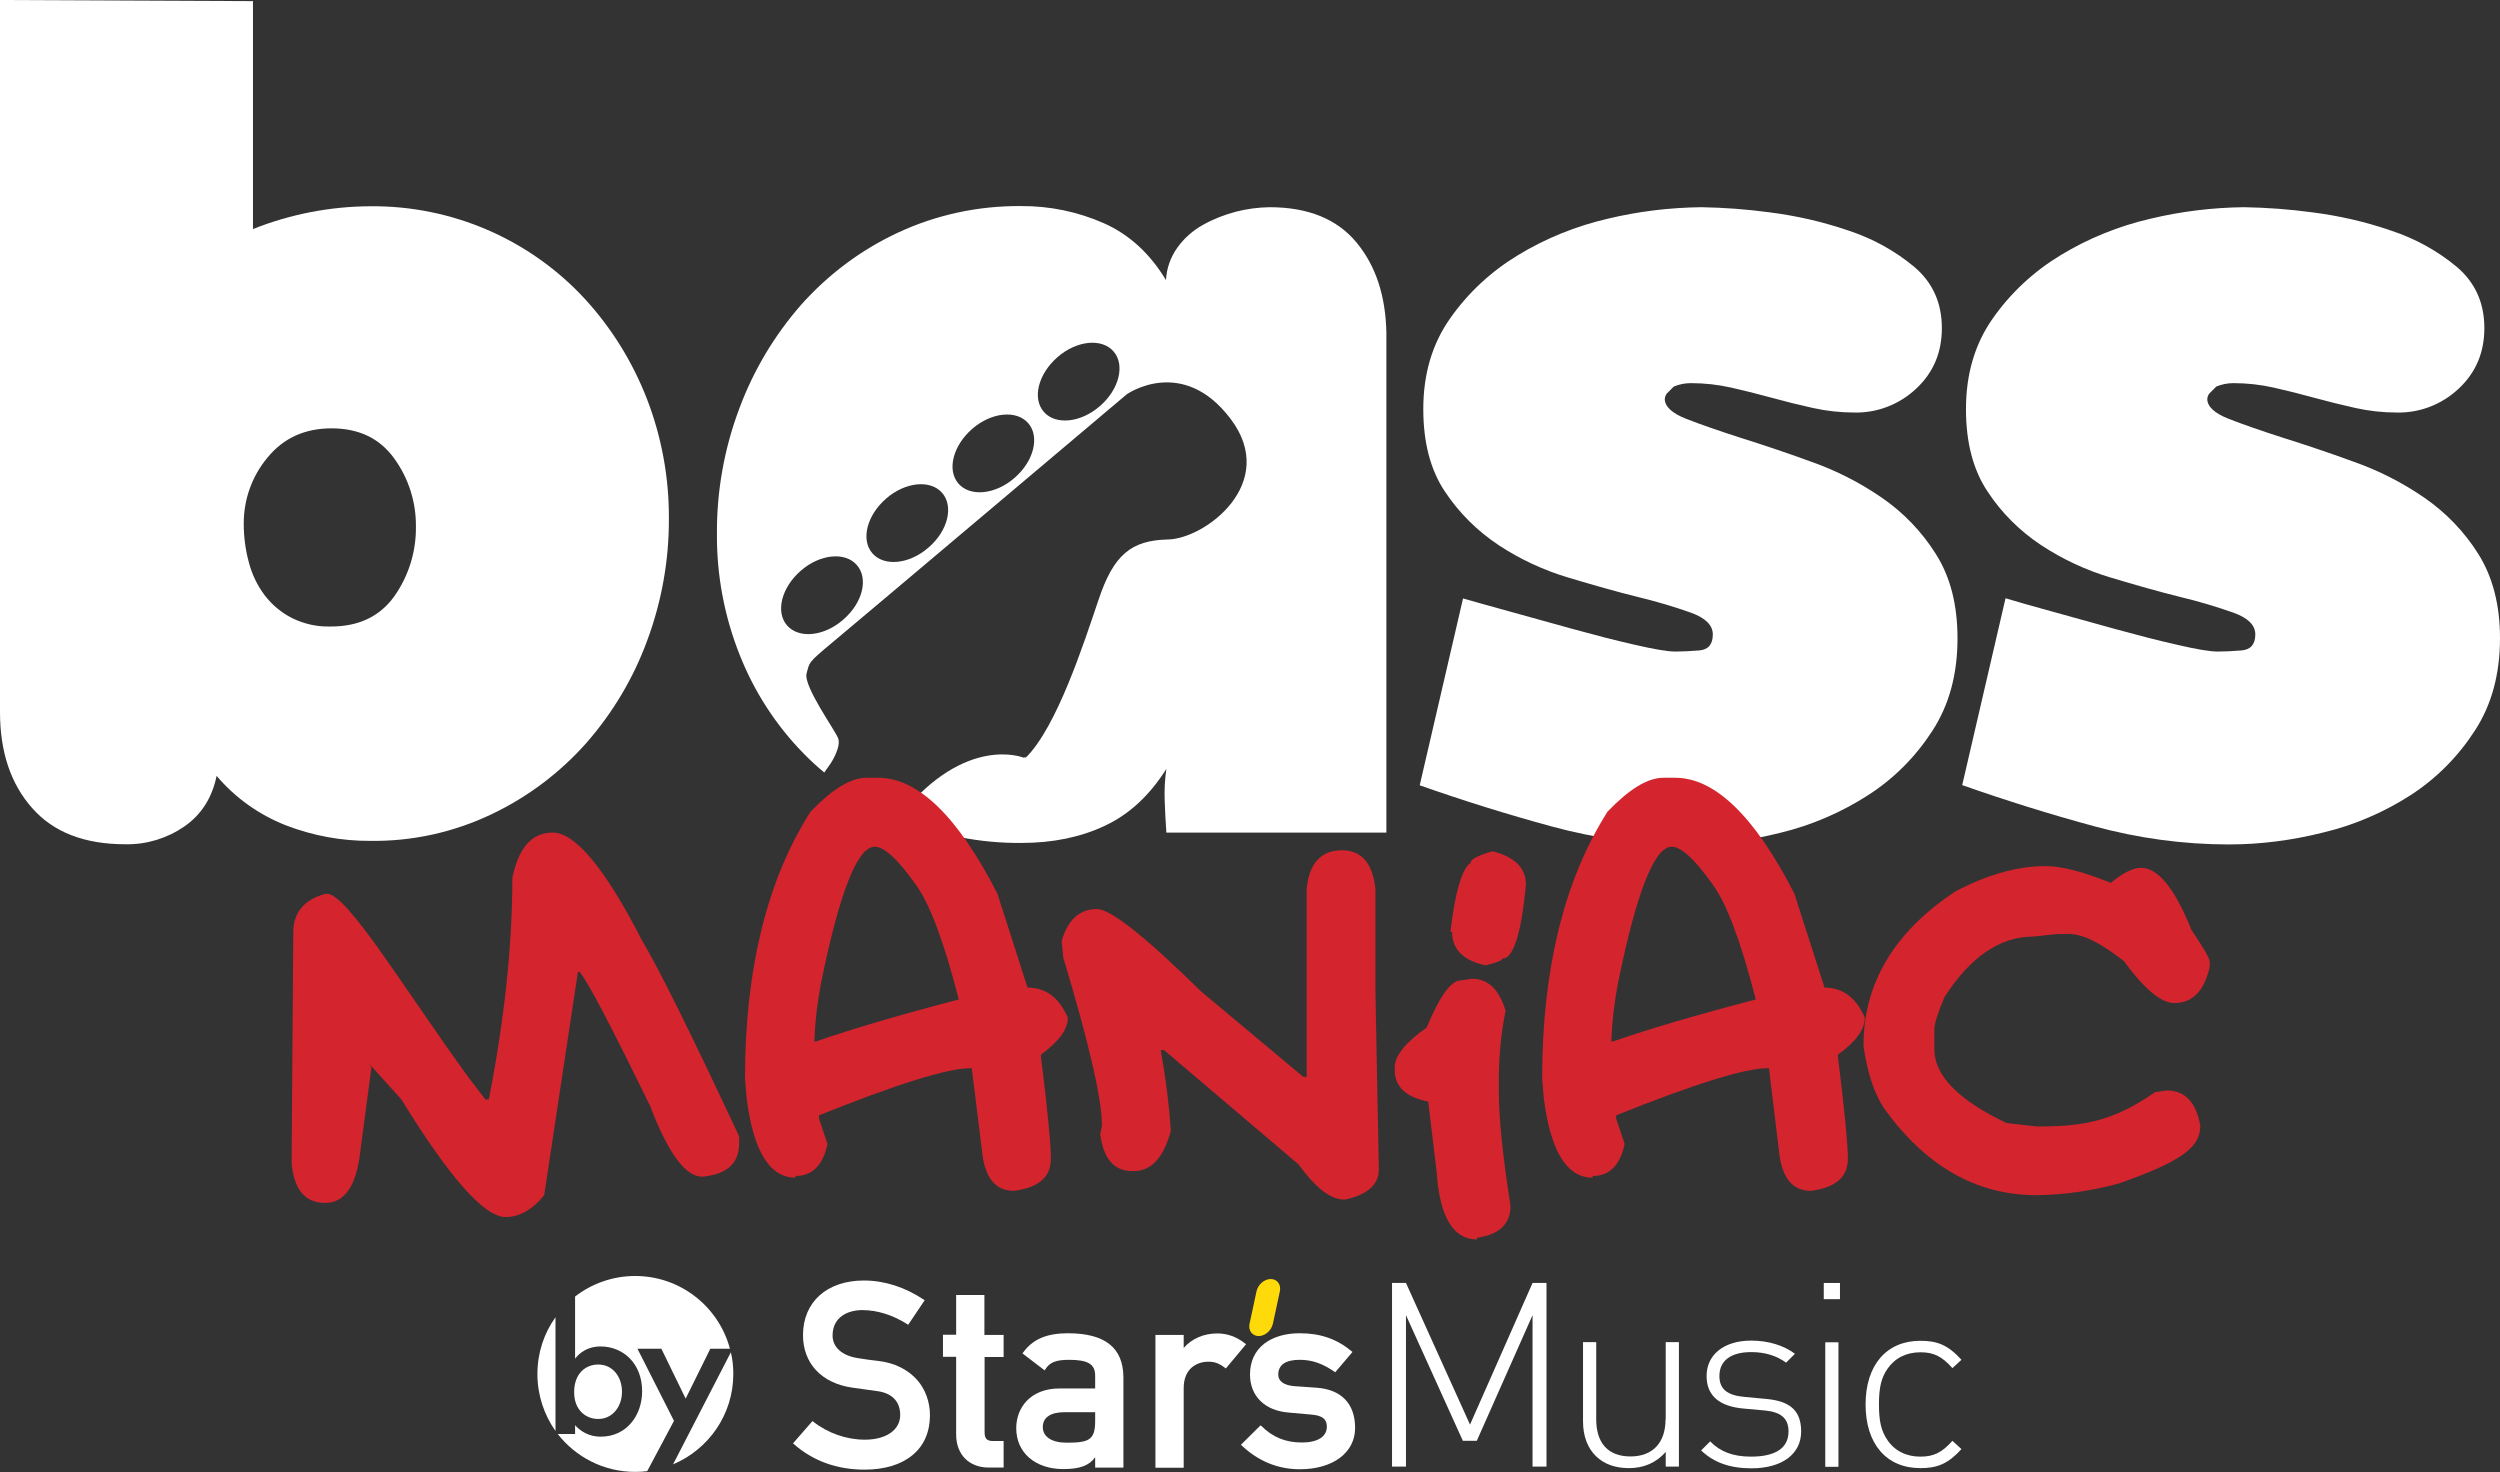
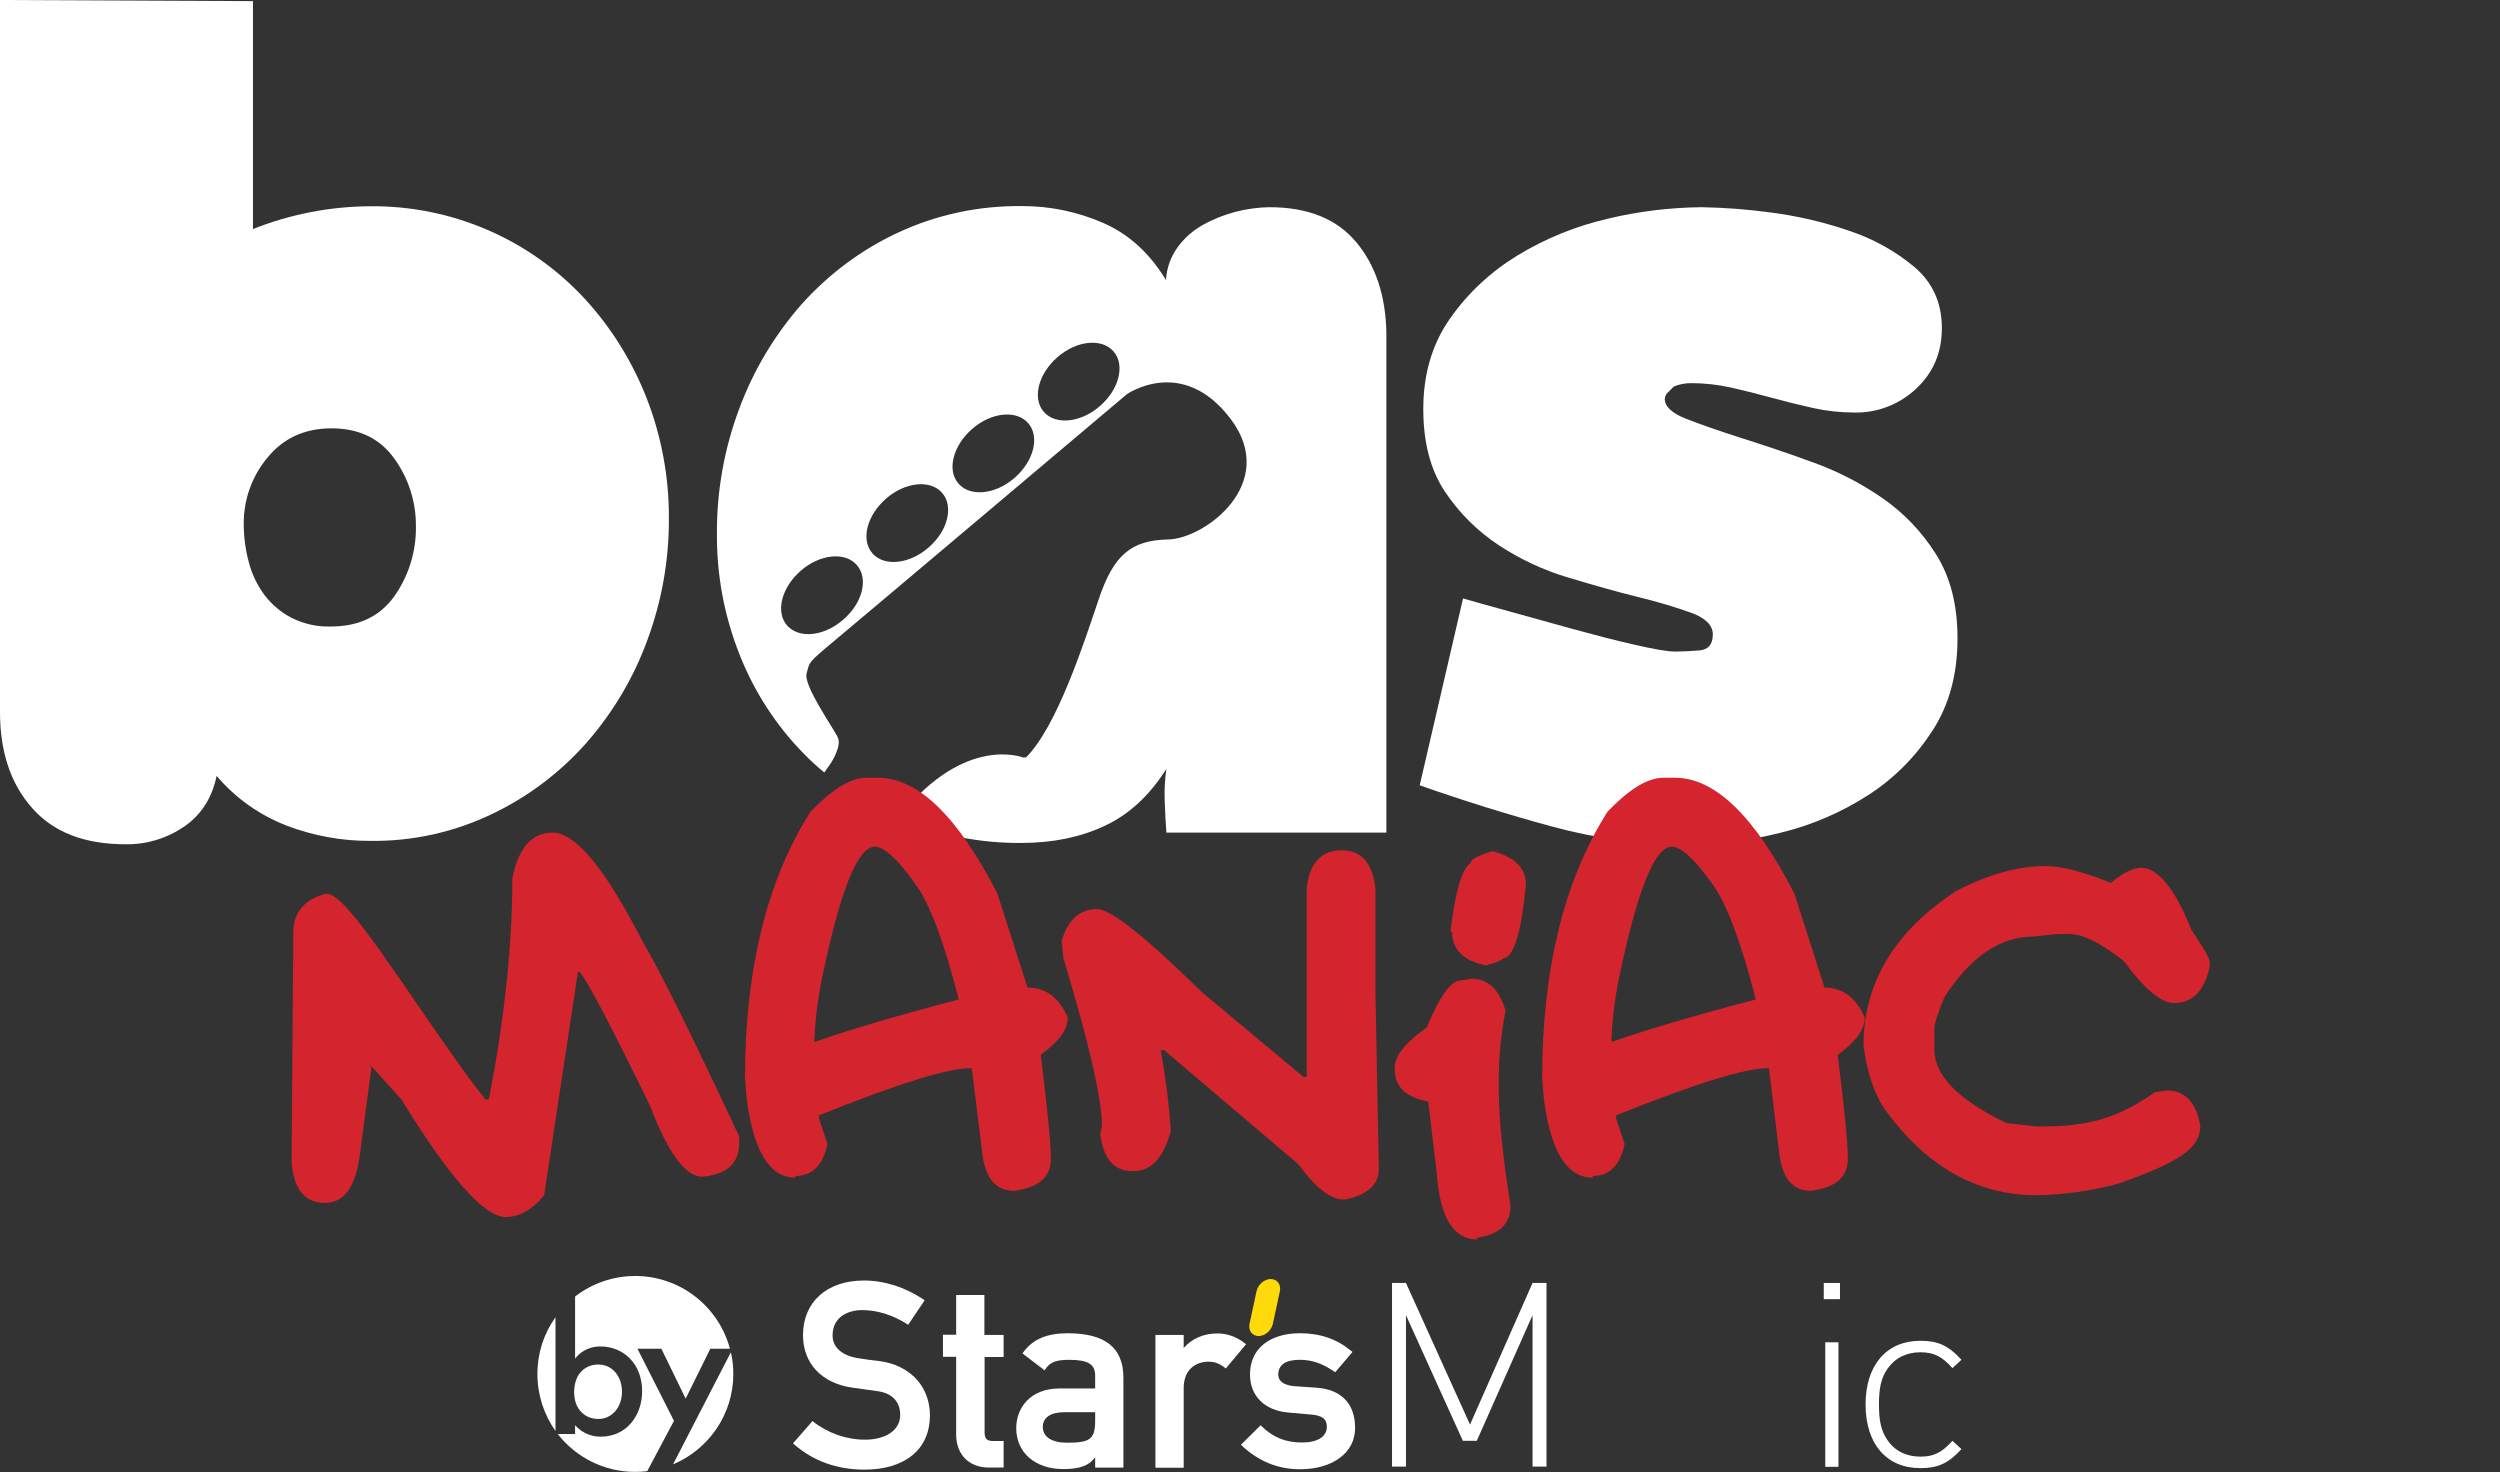
<svg xmlns="http://www.w3.org/2000/svg" version="1.1" id="Calque_1" x="0px" y="0px" viewBox="0 0 1327.2 781.5" style="enable-background:new 0 0 1327.2 781.5;" xml:space="preserve">
  <rect x="0" y="0" width="1327.2" height="781.5" fill="#333333" stroke="none" />
  <style type="text/css">
	.st0{fill:#FFFFFF;}
	.st1{fill:#D4242E;}
	.st2{fill:#FFDA0B;}
</style>
  <g>
    <path class="st0" d="M0,0l134.3,0.6v121c19.8-7.9,41-12,62.3-12.1c43.3-0.4,84.7,17.5,114,49.3c14.1,15.4,25.1,33.2,32.7,52.6   c7.9,20.3,11.9,42,11.8,63.8c0.1,22.1-3.8,44.1-11.5,64.8c-7.3,20-18.3,38.4-32.3,54.4c-14,15.8-31.1,28.7-50.2,37.8   c-20.1,9.6-42.1,14.5-64.4,14.2c-15.3,0.1-30.5-2.7-44.8-8.2c-14.3-5.6-27-14.6-36.9-26.3c-2.4,11.7-8.2,20.7-17.2,26.9   c-9.2,6.3-20,9.6-31.2,9.4c-21.8,0-38.3-6.4-49.6-19.3C5.6,416,0,399,0,378V0z M209.3,316.6c7.7-10.9,11.7-23.9,11.5-37.2   c0.1-12.9-3.9-25.5-11.5-36c-7.7-10.7-18.8-16-33.3-16c-14.1,0-25.4,5.1-33.9,15.4c-8.3,9.9-12.8,22.4-12.7,35.4   c0,6.8,0.9,13.7,2.7,20.3c1.6,6.3,4.5,12.3,8.4,17.5c3.9,5.1,8.8,9.2,14.5,12.1c6.3,3.1,13.2,4.7,20.3,4.5   C190.3,332.7,201.6,327.3,209.3,316.6z" />
    <path class="st0" d="M801,324.5c10.9,3,22.2,6.2,33.9,9.4s22.7,6.1,33,8.4c10.3,2.4,17.5,3.6,21.5,3.6c3.6,0,7.9-0.2,12.7-0.6   c4.8-0.4,7.2-3.2,7.2-8.5c0-4.8-3.8-8.7-11.5-11.5c-9.3-3.3-18.8-6.1-28.4-8.4c-11.3-2.8-23.6-6.3-36.9-10.3   c-13.1-3.9-25.5-9.7-36.9-17.2c-11.3-7.5-21-17.1-28.5-28.4c-7.7-11.5-11.5-26.1-11.5-43.8c0-18.6,4.7-34.6,14.2-48.1   c9.5-13.6,21.8-25,36-33.6c14.8-9,30.9-15.5,47.8-19.4c16.2-3.9,32.9-5.9,49.6-6.1c12,0.2,24.1,1.1,36,2.7   c14.3,1.8,28.4,5,42.1,9.7c12.8,4.2,24.7,10.7,35.1,19.4c9.7,8.3,14.5,19.1,14.5,32.4c0,12.9-4.5,23.6-13.6,32.1   c-8.9,8.4-20.7,13-33,12.7c-7.3,0-14.6-0.8-21.8-2.4c-7.3-1.6-14.5-3.4-21.8-5.4c-7.3-2-14.4-3.8-21.5-5.4   c-7.1-1.6-14.3-2.4-21.5-2.4c-3.1,0-6.2,0.6-9.1,1.8c-0.8,0.8-1.8,1.8-3,3c-1.1,0.9-1.7,2.2-1.8,3.6c0,4,3.8,7.6,11.5,10.6   c7.7,3,17.2,6.3,28.7,10c11.5,3.6,24,7.8,37.5,12.7c13.3,4.7,25.9,11.1,37.5,19.1c11.5,7.9,21.3,18.1,28.7,29.9   c7.7,12.1,11.5,27,11.5,44.8c0,19-4.4,35.3-13.3,49c-8.8,13.7-20.4,25.4-34.1,34.2c-14.3,9.2-30,16-46.6,20   c-16.3,4.1-33.1,6.3-49.9,6.3c-24.2,0-48.3-3.3-71.7-9.7c-23.6-6.4-46.9-13.7-69.9-21.8l23-99.2C782,319.2,790,321.5,801,324.5z" />
-     <path class="st0" d="M1088.9,324.5c10.9,3,22.2,6.2,33.9,9.4c11.7,3.2,22.7,6.1,33,8.4c10.3,2.4,17.4,3.6,21.5,3.6   c3.6,0,7.9-0.2,12.7-0.6s7.3-3.2,7.3-8.5c0-4.9-3.8-8.7-11.5-11.5c-9.3-3.3-18.8-6.1-28.4-8.4c-11.3-2.8-23.6-6.3-36.9-10.3   c-13.1-3.9-25.5-9.7-36.9-17.2c-11.3-7.5-21-17.1-28.4-28.4c-7.7-11.5-11.5-26.1-11.5-43.8c0-18.6,4.7-34.6,14.2-48.1   c9.5-13.6,21.8-25,36-33.6c14.8-9,30.9-15.5,47.8-19.4c16.3-3.9,32.9-5.9,49.6-6.1c12,0.2,24.1,1.1,36,2.7c14.3,1.8,28.4,5,42,9.7   c12.8,4.2,24.7,10.7,35.1,19.4c9.7,8.3,14.5,19.1,14.5,32.4c0,12.9-4.5,23.6-13.6,32.1c-8.9,8.4-20.7,13-33,12.7   c-7.3,0-14.6-0.8-21.8-2.4c-7.2-1.6-14.5-3.4-21.8-5.4c-7.2-2-14.4-3.8-21.5-5.4c-7.1-1.6-14.3-2.4-21.5-2.4   c-3.1,0-6.2,0.6-9.1,1.8c-0.8,0.8-1.8,1.8-3,3c-1.1,0.9-1.7,2.2-1.8,3.6c0,4,3.8,7.6,11.5,10.6c7.7,3,17.2,6.3,28.7,10   c11.5,3.6,24,7.8,37.5,12.7c13.3,4.7,25.9,11.1,37.5,19.1c11.5,7.9,21.3,18.1,28.7,29.9c7.6,12.1,11.5,27,11.5,44.7   c0,19-4.4,35.3-13.3,49c-8.8,13.7-20.4,25.4-34.1,34.3c-14.3,9.2-30.1,16-46.6,19.9c-16.3,4.1-33.1,6.3-49.9,6.3   c-24.2,0-48.3-3.3-71.7-9.7c-23.6-6.4-46.9-13.7-69.9-21.8l23-99.2C1069.9,319.2,1078,321.5,1088.9,324.5z" />
    <path class="st0" d="M720.2,128.8c-10.3-12.5-25.7-18.8-46.3-18.8c-6,0.1-12,0.9-17.8,2.4c-6.1,1.6-12,3.9-17.5,7   c-5.4,3-10,7.1-13.6,12.1c-3.6,5.1-5.7,11-6,17.2c-8.5-14.1-19.5-24.2-33-30.2c-13.8-6.1-28.8-9.2-43.9-9.1   c-22.7-0.2-45.1,4.6-65.6,14.2c-19.5,9.1-36.8,22.1-51.1,38.1c-14.3,16.3-25.5,35.1-33,55.4c-7.9,21.1-11.9,43.4-11.8,65.9   c-0.2,22.2,3.9,44.1,12.1,64.7c7.7,19.5,19.2,37.3,33.9,52.3c3.5,3.6,7.2,7,11,10.1l3.5-5c0,0,5.7-8.7,3.8-13.3   c-1.9-4.6-18.5-27.7-16.7-34.3c1.7-6,0.3-5.3,13.9-16.6c13.6-11.3,156.1-131.6,156.1-131.6s29.6-20.8,55.2,13.2   c25.6,34-13.6,63.5-33.3,63.9c-19.7,0.4-29,8.3-36.9,32c-8,23.7-22.1,67.2-38.4,83.6l-1.5,0.2c0,0-30.6-12.5-65.1,30.4l-1.3,1.6   l1.3,0.6c20.3,8.6,42.1,12.9,64.1,12.7c16.5,0,31.3-3,44.2-9.1c12.9-6,23.8-16.1,32.7-30.2c-0.8,5.5-1.1,11.1-0.9,16.6   c0.2,5.9,0.5,11.6,0.9,17.2h116.8V176.6C735.6,157.2,730.5,141.3,720.2,128.8z M447.6,329c-10.2,8.9-23.5,10.2-29.8,3   c-6.2-7.2-2.9-20.1,7.3-29c10.2-8.9,23.6-10.2,29.8-3C461.2,307.2,457.9,320.2,447.6,329L447.6,329z M492.9,290.7   c-10.2,8.9-23.6,10.2-29.8,3c-6.2-7.2-2.9-20.1,7.3-29c10.2-8.9,23.6-10.2,29.8-3C506.4,268.9,503.2,281.9,492.9,290.7L492.9,290.7   z M538.6,253.7c-10.2,8.9-23.6,10.2-29.8,3c-6.2-7.2-2.9-20.1,7.3-29c10.2-8.9,23.6-10.2,29.8-3S548.8,244.9,538.6,253.7   L538.6,253.7z M583.9,215.6c-10.2,8.9-23.6,10.2-29.8,3c-6.2-7.2-2.9-20.1,7.3-29c10.2-8.9,23.6-10.2,29.8-3   C597.4,193.8,594.1,206.8,583.9,215.6L583.9,215.6z" />
  </g>
  <path class="st1" d="M293.4,442c12,0,27.8,19,47.3,57c9.5,16,26.7,50.8,51.7,104.3v3.6c0,10.7-6.5,16.6-19.6,17.8  c-8.9,0-18.1-12.5-27.6-37.4c-21.1-43.3-33.6-67-37.5-71.3h-0.9l-17.9,118.5c-6.2,7.7-13.1,11.6-20.5,11.6  c-11.3,0-29.7-20.8-55.3-62.4l-17.1-19l1.2,1.9l-5.9,44.4c-2,18.4-8.2,27.6-18.7,27.6c-10.7,0-16.6-7.1-17.8-21.4l0.9-122.2  c0-10.5,5.7-17.4,17-20.5h0.9c10.8,0,41.5,51.3,75.2,97.6l8.9,11.6h1.8C267.8,541.2,272,502,272,466C275.3,450,282.4,442,293.4,442z  " />
  <path class="st1" d="M460,412.9h6.2c21.2,0,42.3,20.5,63.3,61.5l16,49.9c9.7,0,16.8,5.3,21.4,16c0,6.2-4.8,12.7-14.3,19.6v0.9  c3.6,28.8,5.3,46.9,5.3,54.4c0,9.7-6.5,15.3-19.6,17c-10,0-15.6-7.1-17-21.4l-5.4-43.7h-0.9c-11.9,0-38.6,8.3-80.2,25v1.8l4.5,13.4  c-2.4,11.3-8,17-17,17v0.9c-13.7,0-22.3-14-25.9-41.9l-0.9-10.7c0-57.9,11.6-105.2,34.8-141.7C441.8,418.9,451.7,412.9,460,412.9z   M432.3,552.9h0.9c19.2-6.7,44.4-14.1,75.8-22.3c-7.9-30.9-15.6-51.4-23.2-61.5c-9.3-13.1-16.5-19.6-21.4-19.6  c-9.2,0-18.7,24.1-28.5,72.2C433.9,532,432.7,542.4,432.3,552.9L432.3,552.9z" />
  <path class="st1" d="M712.4,451.4c10.4,0,16.3,6.8,17.8,20.5v55.3l1.8,93.6c0,8-5.9,13.4-17.8,16h-0.9c-6.9,0-14.9-6.2-24-18.7  L618,557.5h-1.8c2.6,14.2,4.4,28.4,5.4,42.8c-3.9,14.3-10.4,21.4-19.6,21.4h-0.9c-9.7,0-15.3-6.5-17-19.6l0.9-4.5  c0-14-6.8-43.7-20.5-89.1l-0.9-8.9c3.3-11.3,9.5-17,18.7-17c7.3,0,25.7,14.6,55.3,43.7l54.3,45.4h1.8v-99.9  C695,458.3,701.3,451.4,712.4,451.4z" />
  <path class="st1" d="M781.5,519.6c8.5,0,14.4,5.7,17.8,17c-2.3,11.2-3.4,22.5-3.6,33.9v9c0,14.3,2.1,34.5,6.2,60.6  c0,9.7-5.9,15.3-17.8,17v0.9c-12.6,0-19.8-11.9-21.4-35.7l-4.5-37.5c-11.9-2.3-17.8-7.9-17.8-17v-0.9c0-6.4,5.7-13.5,17-21.4  c6.8-16.5,12.8-24.8,17.8-25L781.5,519.6z M792.3,451.9c11.9,3,17.8,8.9,17.8,17.8c-2.5,26.1-6.7,39.2-12.5,39.2  c0,0.9-3,2.1-8.9,3.6c-11.9-2.5-17.8-8.5-17.8-17.8H770c2.5-21.3,6.1-33.4,10.7-36.6C780.6,456.3,784.5,454.2,792.3,451.9z" />
  <path class="st1" d="M883.1,412.9h6.2c21.2,0,42.3,20.5,63.3,61.5l16,49.9c9.6,0,16.8,5.3,21.4,16c0,6.2-4.8,12.8-14.3,19.6v0.9  c3.6,28.8,5.3,46.9,5.3,54.4c0,9.7-6.5,15.3-19.6,17c-10,0-15.6-7.1-17-21.4l-5.3-43.7h-0.9c-11.9,0-38.6,8.3-80.2,25v1.8l4.5,13.4  c-2.4,11.3-8,17-17,17v0.9c-13.7,0-22.3-14-25.9-41.9l-0.9-10.7c0-57.9,11.6-105.2,34.7-141.7C864.9,418.9,874.7,412.9,883.1,412.9z   M855.4,552.9h0.9c19.2-6.7,44.4-14.1,75.8-22.3c-7.9-30.9-15.6-51.4-23.2-61.5c-9.3-13.1-16.5-19.6-21.4-19.6  c-9.2,0-18.7,24.1-28.5,72.2C857,532,855.8,542.4,855.4,552.9L855.4,552.9z" />
  <path class="st1" d="M1085.8,459.8c8.8,0,20.3,3,34.8,8.9c6.5-5.4,11.9-8,16-8c9.1,0,18,11,26.8,33c11.9,17.7,9.6,16.4,9.6,20.1  c-3,12.5-9.2,18.7-18.7,18.7c-7,0-15.9-7.4-26.8-22.3c-21.4-16.6-27.6-14.3-35.9-14.3l-12.1,1.3c-17.7,0-33.4,10.7-47.2,32.1  c-3.6,8.6-5.4,14.3-5.4,17v10.7c0,14,12.8,27,38.3,39.2l16,1.8h1.8c24.4,0,39.7-3.4,61.1-18.2l6.2-0.9c9.6,0,15.6,6.2,17.8,18.7  c0,11.3-9.4,18.8-43.3,30.7c-14.2,3.9-28.9,6-43.7,6.2c-31.9,0-59-15.5-81.1-46.4c-5.4-8.5-8.9-19.5-10.7-33c0-33.1,16.3-60.5,49-82  C1055.2,464.3,1071,459.8,1085.8,459.8z" />
  <g>
    <g>
      <path class="st0" d="M466.3,722.5c-3.7-0.4-7.3-0.9-10.9-1.5c-8.4-1.3-13.4-5.8-13.4-12c0-9.9,8.2-13.5,15.8-13.5    c7.9,0,16.2,2.6,23.9,7.5l0.4,0.3l0.3-0.4l8.2-12.2l0.3-0.4l-0.4-0.3c-10.3-6.8-21-10.2-31.9-10.2c-19.6,0-32.3,11.4-32.3,29    c0,7.2,2.3,13.6,6.8,18.5c4.6,5,11.4,8.3,19.6,9.4c0,0,5.7,0.8,5.7,0.8c2.4,0.3,4.7,0.7,7.2,1c7.9,1,12.3,5.5,12.3,12.7    c0,7.9-7.4,13.1-18.8,13.1c-9.7,0-19.7-3.5-27.4-9.6l-0.4-0.3l-0.3,0.4l-9.7,11.1l-0.3,0.4l0.4,0.3c10.2,9,22.9,13.6,37.6,13.6    c10.5,0,19.2-2.6,25.3-7.6c6.2-5,9.4-12.4,9.4-21.3c0-7-2.4-13.6-6.6-18.5C482,727,474.9,723.5,466.3,722.5z" />
      <path class="st0" d="M522.6,708.6V688v-0.5h-0.5h-14h-0.5v0.5v20.6h-6.5h-0.5v0.5l0,10.7v0.5h0.5h6.5v41.2    c0,10.7,6.8,17.6,17.4,17.6h7.3h0.5v-0.5v-13.2V765h-0.5h-5.2c-3.2,0-4.4-1.3-4.4-4.7l0-39.9h9.6h0.5v-0.5v-10.7v-0.5h-0.5H522.6z    " />
      <path class="st0" d="M581.4,749.7v4.6c0,10.1-3.2,11.6-15.1,11.6c-7.9,0-12.7-3.1-12.7-8.3c0-5.1,4.1-7.9,11.6-7.9H581.4z     M566.9,707.8c-11.3,0-18.7,3.2-23.8,10.3l-0.3,0.4l0.4,0.3l11,8.4l0.4,0.3l0.3-0.5c2.4-3.8,5.6-5.1,12.7-5.1    c10,0,13.8,2.3,13.8,8.4v6.8h-18.8c-16,0-23.1,10.6-23.1,21.1c0,13,10.1,21.7,25,21.7c8.8,0,13.8-1.9,16.9-6.3v5v0.5h0.5h14h0.5    v-0.5l0-47.4C596.3,715.5,586.7,707.8,566.9,707.8" />
      <path class="st0" d="M661.5,713.6l-0.4-0.3c-4.7-3.7-9.6-5.4-14.8-5.4c-7.3,0-13.5,2.7-17.9,7.7v-6.4v-0.5h-0.5h-14h-0.5v0.5v69.5    v0.5h0.5h14h0.5v-0.5l0-41.8c0-10.4,7-14,13.1-14c3.3,0,5.6,0.8,8.9,3.3l0.4,0.3l0.3-0.4l10.1-12.1L661.5,713.6z" />
      <path class="st0" d="M698.8,736.7c0,0-11.5-0.8-11.5-0.8c-5.6-0.4-8.7-2.6-8.7-6.1c0-5.2,3.8-7.9,11.4-7.9c6.5,0,12,1.9,18.4,6.3    l0.4,0.3l0.3-0.3l8.6-10.1l0.3-0.4l-0.4-0.3c-7.8-6.5-16.5-9.6-27.6-9.6c-7.6,0-14.1,1.9-18.8,5.5c-5,3.9-7.6,9.5-7.6,16.4    c0,11.4,7.8,19.2,20.5,20.2c0,0,12.3,1.1,12.3,1.1c5.6,0.5,8,2.4,8,6.4c0,5.3-4.9,8.4-13.2,8.4c-8.7,0-15.4-2.7-21.6-8.8l-0.4-0.3    l-0.3,0.3l-9.7,9.6l-0.4,0.4l0.4,0.4c8.9,8.4,19.3,12.6,30.9,12.6c17.5,0,29.3-8.8,29.3-21.9C719.4,745.2,712.1,737.6,698.8,736.7    z" />
      <polygon class="st0" points="780.4,756.3 746.4,681.1 739,681.1 739,778.6 746.4,778.6 746.4,698.2 776.6,764.9 784,764.9     813.6,698.2 813.6,778.6 821,778.6 821,681.1 813.6,681.1   " />
-       <path class="st0" d="M884.2,753.5c0,12.5-6.9,19.7-18.6,19.7c-11.8,0-18.2-7-18.2-19.7v-41h-7l0,42.2c0,7.8,2.5,14.1,6.9,18.4    c4.2,4.1,10.1,6.3,17.5,6.3c7.9,0,14.5-2.9,19.5-8.6v7.8h7l0-66.1h-7V753.5z" />
-       <path class="st0" d="M936.9,742.6l-10.7-1c-9.3-0.8-13.4-4.2-13.4-11.1c0-8.1,6-12.7,16.9-12.7c7.3,0,13.4,1.9,18.5,5.6l4.7-4.7    c-5.8-4.4-14.1-7-23.2-7c-14.4,0-23.7,7.4-23.7,18.8c0,10.3,6.6,16.2,19.9,17.3l11,1c8.6,0.8,12.6,4.2,12.6,11.1    c0,8.9-7,13.4-19.9,13.4c-9.5,0-16.4-2.6-21.7-8.1l-4.8,4.8c6.7,6.4,15.2,9.5,26.7,9.5c16.2,0,26.4-7.5,26.4-19.6    C956.2,747,947.9,743.5,936.9,742.6z" />
      <rect x="968.2" y="681.1" class="st0" width="8.6" height="8.6" />
      <rect x="969" y="712.6" class="st0" width="7" height="66.1" />
      <path class="st0" d="M1019.5,773.3c-7.4,0-13.6-3-17.5-8.8c-3.3-4.8-4.5-10-4.5-18.9c0-8.9,1.2-14.1,4.5-18.9    c4-5.8,10.1-8.8,17.5-8.8c7,0,11.4,2.1,17,8.4l4.8-4.4c-7.1-7.8-12.7-10.1-21.8-10.1c-18,0-29.1,12.9-29.1,33.8    c0,21,11.1,33.8,29.1,33.8c9,0,14.7-2.3,21.8-10.1l-4.8-4.4C1030.9,771.2,1026.5,773.3,1019.5,773.3z" />
      <path class="st2" d="M674.5,679c-3.3,0.1-6.6,2.9-7.4,6.4v-0.1l-1.1,5.2l-2.7,12.5c-0.6,3.4,1.5,6.3,5,6.3    c3.3-0.1,6.6-2.9,7.4-6.4v0.1l1.4-6.5l2.4-11.2C680.1,681.8,678,679,674.5,679z" />
    </g>
    <g>
      <path class="st0" d="M357.8,754.3L338.4,716h12.7l12.9,26.5l13.1-26.5h10.4c-5.9-22.2-26.2-38.6-50.3-38.6    c-12,0-23.1,4.1-31.9,10.9v33c4.3-5.6,10.1-6.5,13.5-6.5c12,0,22.1,9,22.1,23.8c0,12.5-8,24.1-22,24.1c-3.2,0-8.9-0.8-13.6-6.1    v4.7h-9.2c9.5,12.2,24.4,20.1,41.1,20.1c2.2,0,4.3-0.1,6.4-0.4L357.8,754.3z" />
      <path class="st0" d="M294.9,699.3c-6.1,8.5-9.6,18.9-9.6,30.2c0,11.2,3.6,21.7,9.6,30.2V699.3z" />
      <path class="st0" d="M317.6,753.3c7.6,0,12.6-6.6,12.6-14.4c0-8.1-5-14.5-12.6-14.5c-6.7,0-12.8,4.7-12.8,14.7    C304.8,748.5,310.9,753.3,317.6,753.3z" />
      <path class="st0" d="M388,717.9l-30.7,59.5c18.8-7.9,32-26.4,32-48C389.3,725.5,388.9,721.6,388,717.9z" />
    </g>
  </g>
</svg>